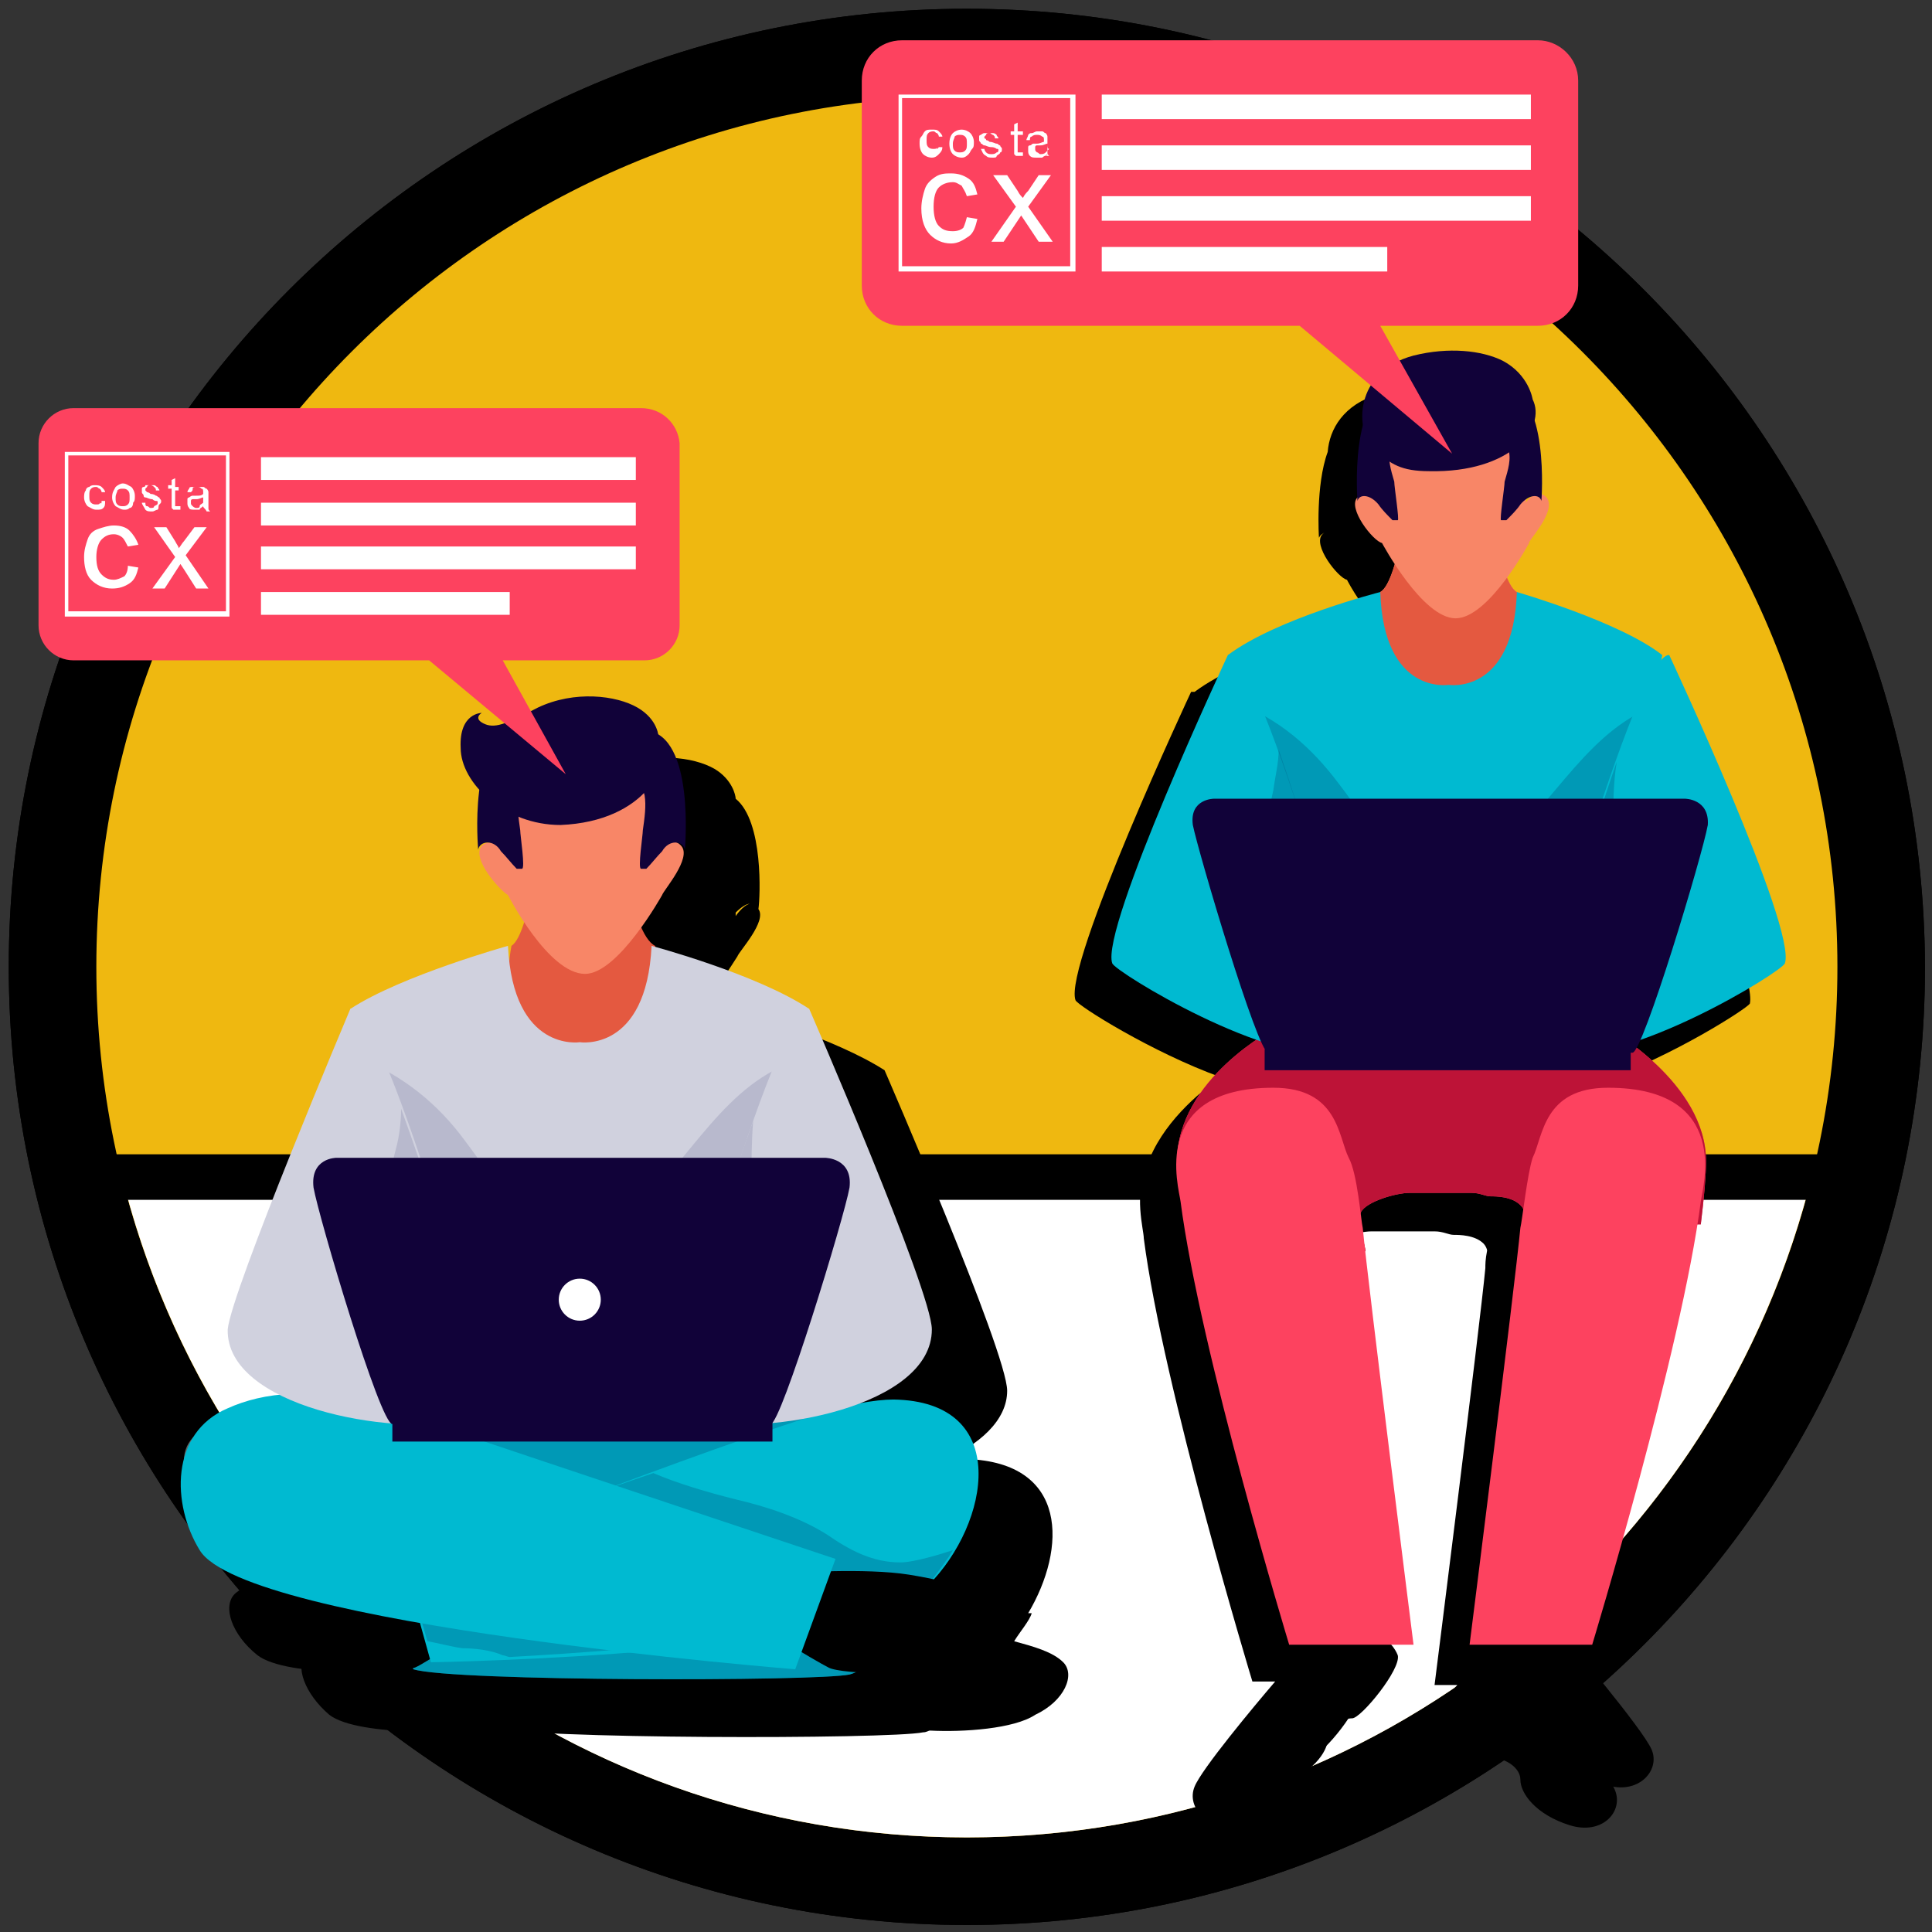
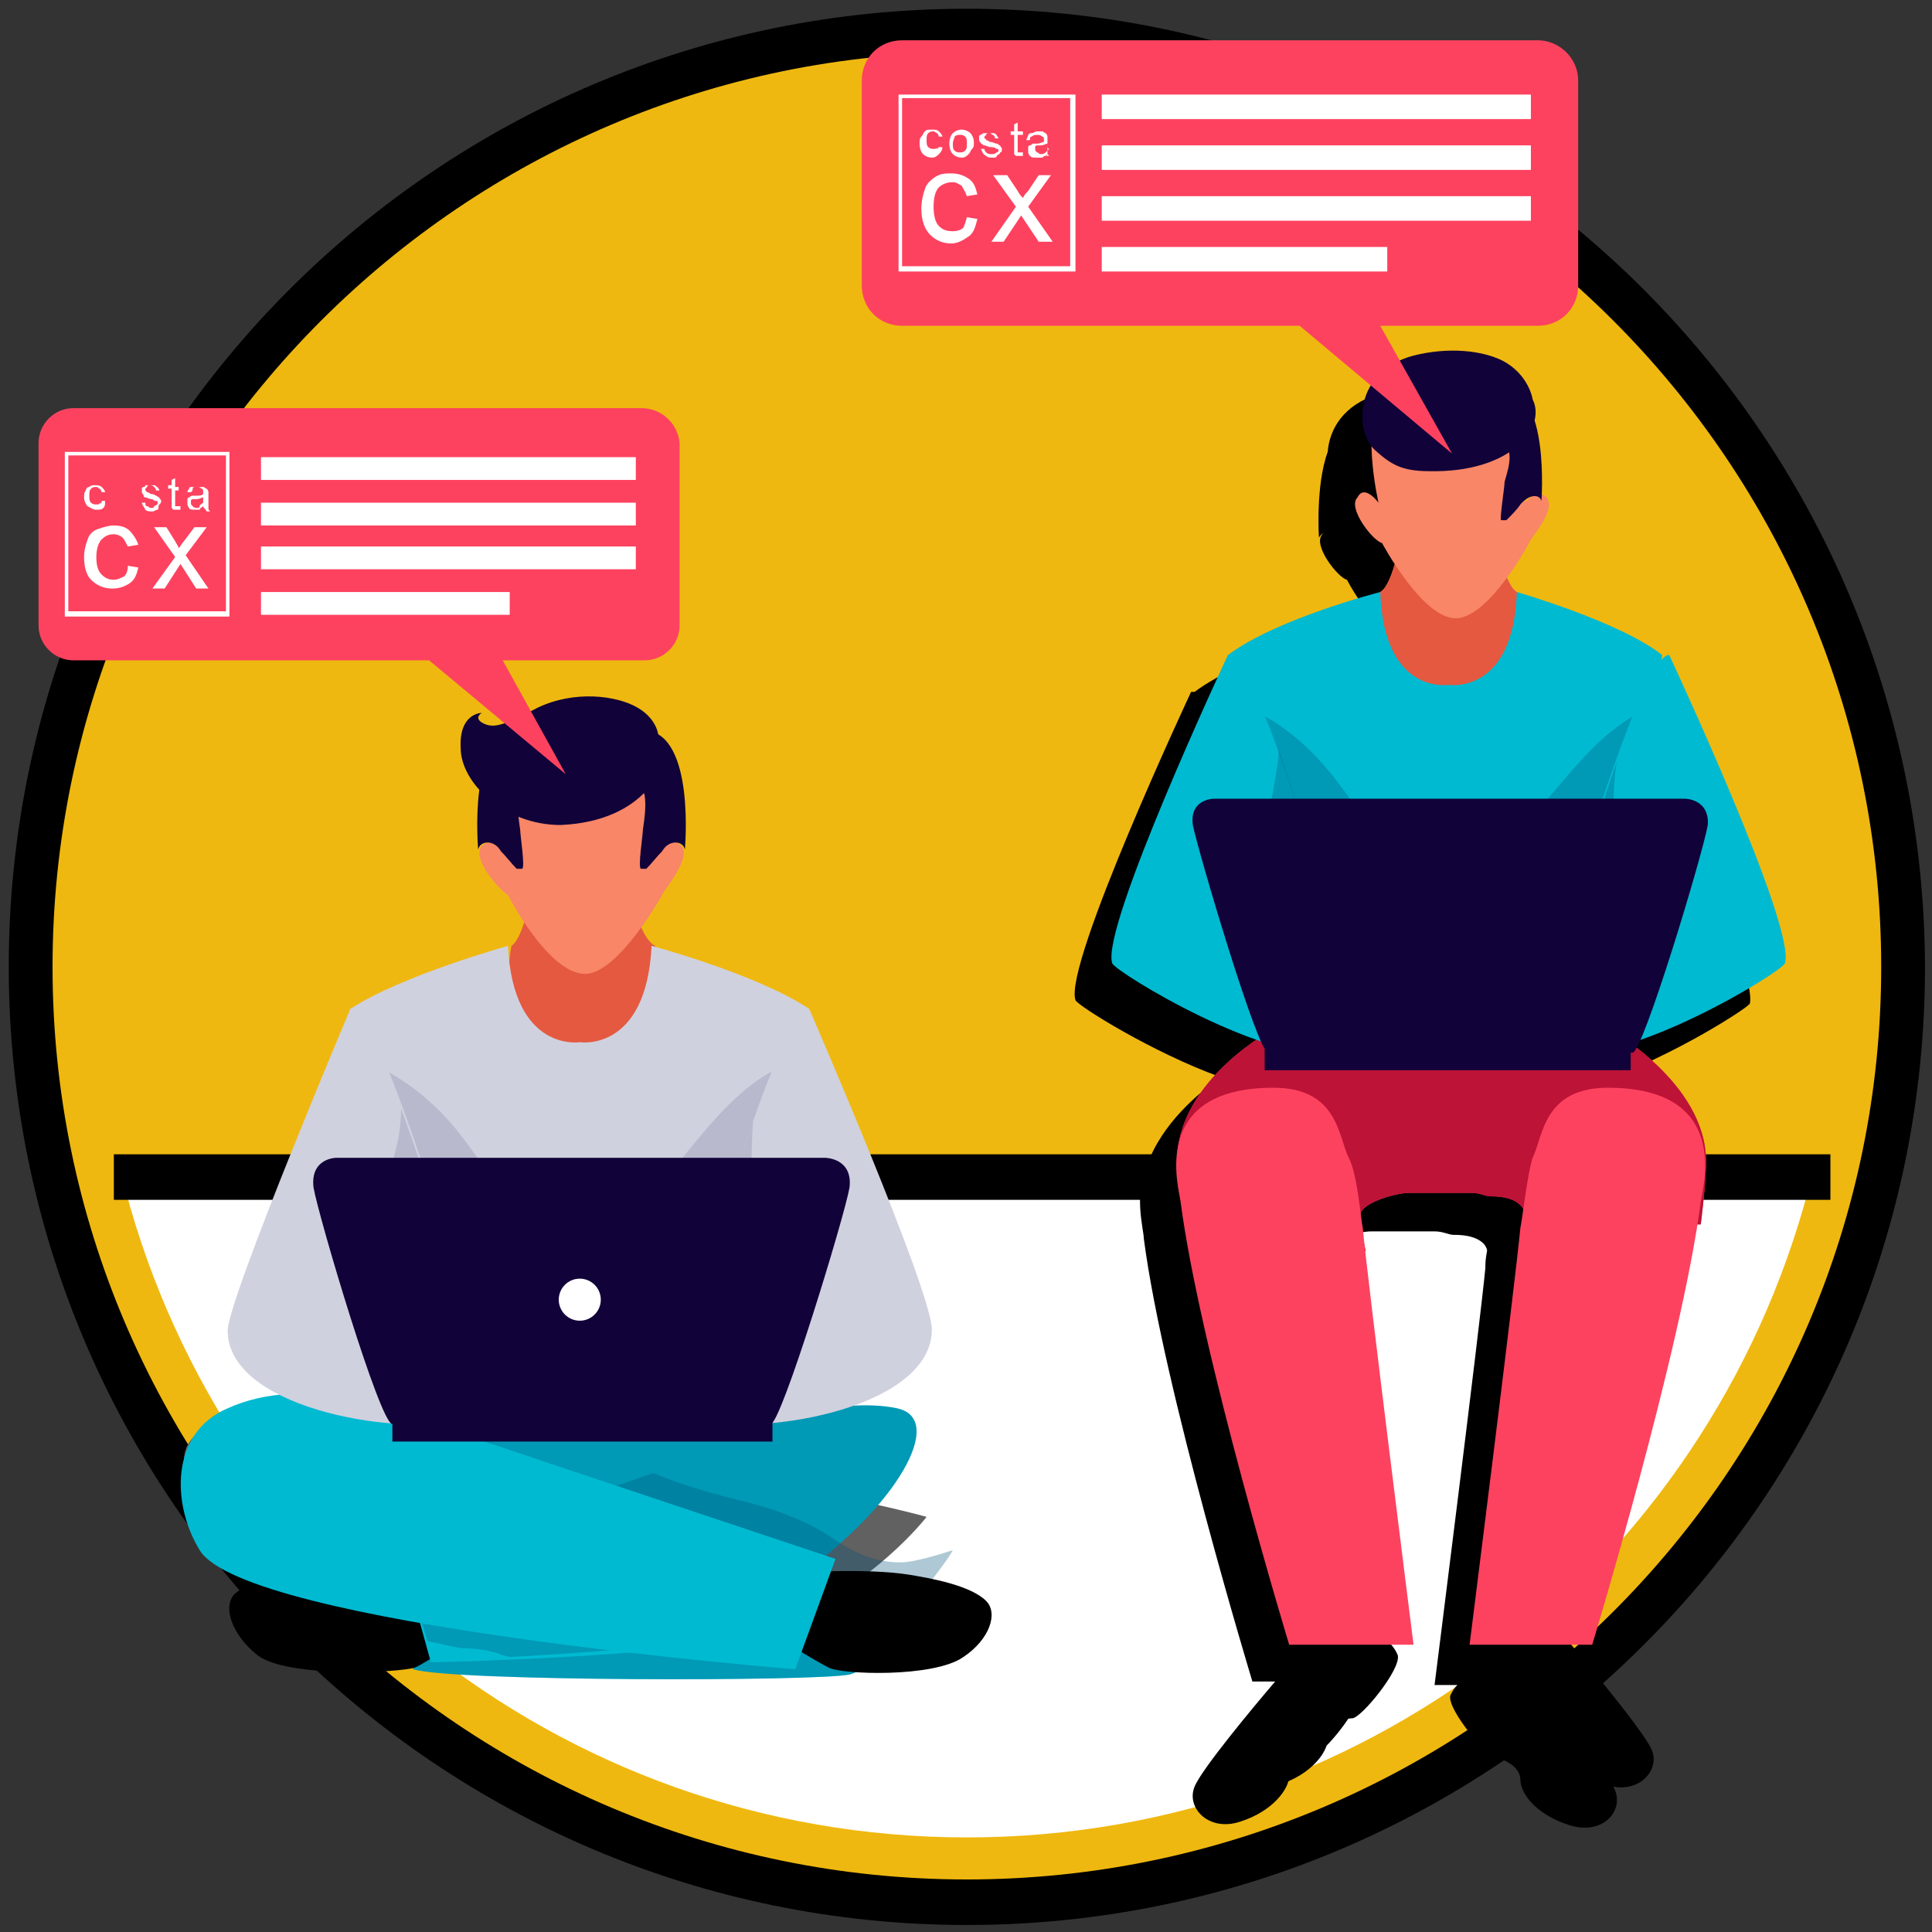
<svg xmlns="http://www.w3.org/2000/svg" version="1.1" x="0px" y="0px" viewBox="0 0 110.3 110.3" style="enable-background:new 0 0 110.3 110.3;" xml:space="preserve">
  <rect x="0" y="0" width="110.3" height="110.3" fill="#333333" stroke="none" />
  <style type="text/css">
	.st0{fill:#EFB810;}
	.st1{fill:#FFFFFF;}
	.st2{fill:#616161;}
	.st3{fill:#00BAD1;}
	.st4{opacity:0.32;fill:#00547A;enable-background:new    ;}
	.st5{fill:#E45940;}
	.st6{fill:#F88667;}
	.st7{fill:#110239;}
	.st8{fill:#D0D1DE;}
	.st9{fill:#B8B9CD;}
	.st10{fill:#FD425F;}
	.st11{fill:#BD1337;}
</style>
  <g id="Capa_1">
    <g id="Capa_2">
      <g>
        <path class="st0" d="M55.2,107.3C26.4,107.3,3,83.9,3,55.2S26.4,3,55.2,3s52.2,23.4,52.2,52.2S83.9,107.3,55.2,107.3z" />
        <path d="M55.2,5.5c27.4,0,49.7,22.3,49.7,49.7s-22.3,49.7-49.7,49.7S5.5,82.6,5.5,55.2S27.8,5.5,55.2,5.5 M55.2,0.5L55.2,0.5     C25,0.5,0.5,25,0.5,55.2l0,0c0,30.2,24.5,54.7,54.7,54.7l0,0c30.2,0,54.7-24.5,54.7-54.7l0,0C109.8,25,85.4,0.5,55.2,0.5     L55.2,0.5z" />
      </g>
    </g>
    <g id="Capa_2_2_">
      <g>
        <path class="st0" d="M55.2,107.3C26.4,107.3,3,83.9,3,55.2S26.4,3,55.2,3s52.2,23.4,52.2,52.2S83.9,107.3,55.2,107.3z" />
-         <path d="M55.2,5.5c27.4,0,49.7,22.3,49.7,49.7s-22.3,49.7-49.7,49.7S5.5,82.6,5.5,55.2S27.8,5.5,55.2,5.5 M55.2,0.5L55.2,0.5     C25,0.5,0.5,25,0.5,55.2l0,0c0,30.2,24.5,54.7,54.7,54.7l0,0c30.2,0,54.7-24.5,54.7-54.7l0,0C109.8,25,85.4,0.5,55.2,0.5     L55.2,0.5z" />
      </g>
    </g>
  </g>
  <g id="Capa_5">
    <path class="st1" d="M6.9,66.9c5.3,21.8,24.9,38,48.3,38s43-16.2,48.3-38H6.9z" />
  </g>
  <g id="Capa_8">
-     <path d="M60.7,94.9c-0.6-0.6-1.7-0.9-2.8-1.2c0.3-0.5,0.9-1.2,1-1.6c0,0-0.1,0-0.2,0c2.2-3.7,2.3-8.6-3.5-8.8c-0.4,0-0.9,0-1.4,0.1   c2.1-0.9,3.7-2.3,3.7-4c0-2.2-7-18.3-7-18.3c-2.8-1.8-7.9-3.3-8.9-3.6c0,0,0,0,0,0c-0.3-0.2-0.5-0.5-0.7-1.1c0.7-1,1.2-1.8,1.2-1.8   c0.1-0.3,1.7-2,1.2-2.7c0.1-0.7,0.3-5-1.3-6.3c0-0.2-0.2-1.1-1.2-1.7c-1.2-0.7-3.6-1-5.7,0c-1.9,1-2.5,1.2-3.1,0.9   c-0.6-0.3-0.1-0.6-0.1-0.6s-1.3,0-1.2,2c0,0.8,0.4,1.7,1.1,2.4c-0.2,1.7-0.1,3.4-0.1,3.4c0.1-0.4,0.8-0.6,1.2,0   c-0.3-0.3-0.7-0.5-1.1-0.2c-0.6,0.7,1,2.5,1.5,2.8c0,0,0.4,0.7,0.9,1.5c-0.2,0.7-0.5,1.2-0.8,1.4c0,0,0,0.2-0.1,0.6   c0-0.2,0-0.4-0.1-0.6c0,0-6.1,1.7-9,3.6c0,0-6.8,16.1-7,18.3c-0.1,1.5,1.1,2.7,2.8,3.6c-1.1,0.1-2.1,0.4-2.9,0.7   c-3.3,1.5-3.2,5.5-1.6,8.1c0.4,0.7,1.6,1.4,3.3,2c-0.5,0.2-0.9,0.4-1.3,0.6c-0.7,0.7-0.1,2.3,1.3,3.5c1.7,1.3,8.1,1,9,0.7   c2.2,0.7,23,0.7,24.9,0.3c0.2,0,0.3-0.1,0.4-0.1c1.9,0.1,4.8-0.1,6-0.9C60.8,97.1,61.4,95.6,60.7,94.9z M42.8,51.6   c-0.4,0.1-0.8,0.7-0.8,0.7s0-0.1,0-0.2C42.3,51.8,42.6,51.6,42.8,51.6z" />
    <path d="M93.2,39.6c-0.1,0-0.1,0-0.2,0c0,0,0,0,0,0c-2.6-1.9-8.5-3.6-8.5-3.6c-0.2-0.1-0.4-0.4-0.6-0.9c0.7-1,1.2-1.9,1.2-1.9   c0-0.2,1.7-1.9,1.1-2.6c0,0-0.1-0.1-0.1-0.1c0-0.7,0.1-3-0.5-4.6c0-0.3,0-0.6-0.1-0.9c0,0-0.2-1.4-1.7-2.2   c-1.2-0.6-3.1-0.8-5.1-0.3c-2,0.6-2.8,2-2.9,3.3c-0.7,1.9-0.5,4.9-0.5,4.9c0.1-0.2,0.2-0.2,0.3-0.3c0,0-0.1,0.1-0.1,0.1   c-0.6,0.6,0.9,2.5,1.4,2.6c0,0,0.3,0.6,0.8,1.3c-0.2,0.7-0.5,1.3-0.8,1.5c0,0-5.9,1.5-8.7,3.6c0,0,0,0,0,0c-0.1,0-0.1,0-0.2,0   c0,0-7.3,15.6-6.6,17.6c0.1,0.3,4.4,3,8.3,4.4c-1.3,0.9-3.4,2.7-4.2,5c-0.8,1.7-0.2,3.7-0.2,4.2c1.1,8.5,6.2,25.3,6.2,25.3h1.3   c-1.2,1.4-4.2,5-4.6,6c-0.5,1.2,0.8,2.6,2.6,2c1.9-0.6,2.8-1.9,2.8-2.6c0-0.8,0.9-1.2,1.4-1.2s2.8-2.8,2.6-3.6   c-0.1-0.2-0.2-0.4-0.4-0.6h1.3c0,0-2.2-17.1-2.8-22.5c0.2,0,0.1,0.1,0-0.3c0-0.1-0.1-0.2-0.1-0.3c0-0.2,0-0.4-0.1-0.6   c0-0.1-0.1-0.4-0.1-0.7c0-0.1,0.1-0.2,0.1-0.2c0.3-0.6,2-1.1,2.8-1.1H79h2.9c0.5,0,0.8,0.2,1.1,0.2c0.3,0,1.2,0,1.7,0.5   c0.1,0.1,0.2,0.3,0.2,0.4c-0.1,0.5-0.1,0.8-0.1,1c-0.3,3.2-2.9,23.8-2.9,23.8h1.3c-0.2,0.2-0.3,0.4-0.4,0.6   c-0.2,0.8,2.2,3.6,2.6,3.6c0.5,0,1.4,0.5,1.4,1.2c0,0.8,0.9,2,2.8,2.6c1.9,0.6,3.1-0.8,2.6-2c-0.4-1-3.4-4.6-4.6-6h1.2   c0,0,4.6-15.3,6-24.1H95c0.2-1.5,0.3-2.8,0.3-3.6c0-2.9-2.4-5.3-4-6.5c0.1-0.1,0.1-0.2,0.2-0.3c4-1.4,8.2-4.1,8.4-4.4   C100.4,55.2,93.2,39.6,93.2,39.6z M85,30.9c0,0,0-0.1,0-0.2c0.2-0.2,0.4-0.2,0.5-0.3C85.2,30.5,85,30.9,85,30.9z" />
    <rect x="6.5" y="65.9" width="98" height="2.6" />
  </g>
  <g id="Capa_2_1_">
</g>
  <g id="Capa_3">
    <g id="Layer_1">
      <g>
        <g>
          <path class="st2" d="M38.6,83.7c-12.9-2.3-28.1-5.2-28.1-0.3c0,4.8,5.7,8.4,10.6,10.8c2.6-1,5.7-1.2,8.6-1.6      c5.1-0.7,10,0,15.1,0c5.2-2.2,8.1-6,8.1-6S48.7,85.4,38.6,83.7z" />
          <path class="st3" d="M27.7,92.5c0.4,0.1-4.5,2.6-4.1,2.8c2.2,0.7,23,0.7,24.9,0.3c3.3-0.9-6.1-4.9-2.8-5.7      c5.4-3.8,8.4-8.9,5.5-9.5c-3.3-0.7-8.4,1-11.8,1.5c-2.6,0.3-4.1,0.4-6.4-0.4L25,80.6c-8.3,1.6-10,4.7-10.2,4.7      c0,1.2,6.1,3.6,11.5,6.5C26.7,91.9,27.3,92.2,27.7,92.5z" />
          <path class="st4" d="M27.7,92.5c0.4,0.1-4.5,2.6-4.1,2.8c2.2,0.7,23,0.7,24.9,0.3c3.3-0.9-6.1-4.9-2.8-5.7      c5.4-3.8,8.4-8.9,5.5-9.5c-3.3-0.7-8.4,1-11.8,1.5c-2.6,0.3-4.1,0.4-6.4-0.4L25,80.6c-8.3,1.6-10,4.7-10.2,4.7      c0,1.2,6.1,3.6,11.5,6.5C26.7,91.9,27.3,92.2,27.7,92.5z" />
          <path d="M24.7,89.3l2.6,3.6c0,0-2.9,2-3.6,2.3c-0.9,0.3-7.3,0.6-9-0.7c-1.5-1.2-2-2.8-1.3-3.5c1-0.9,3.3-1.2,4.7-1.3      C20.6,89.5,24.7,89.3,24.7,89.3z" />
-           <path class="st3" d="M23.1,89.5l1.5,5.4c0,0,25.6-0.4,28.4-4.4c3.5-3.5,4.8-10.5-2-10.6c-1,0-2.8,0.3-4.5,0.9      C36.9,83.9,23.1,89.5,23.1,89.5z" />
+           <path class="st3" d="M23.1,89.5l1.5,5.4c0,0,25.6-0.4,28.4-4.4c-1,0-2.8,0.3-4.5,0.9      C36.9,83.9,23.1,89.5,23.1,89.5z" />
          <path class="st4" d="M51.4,89.2c-1.6,0-2.9-0.7-4.2-1.6c-1.6-1-3.5-1.6-5.2-2c-1.6-0.4-3.3-0.9-4.7-1.5      c-7.4,2.5-14.1,5.4-14.1,5.4l1.2,4.2c0.6,0.1,1.3,0.3,2,0.4c0.7,0,1.6,0.1,2.3,0.4c0.1,0,0.3,0.1,0.4,0.1      c7.4-0.4,22.3-1.6,24.1-4.4c0.3-0.4,1-1.3,1.2-1.7C53.8,88.7,52.2,89.2,51.4,89.2z" />
          <path d="M45.2,89.8l-2.3,2.8c0,0,3.6,2.2,4.4,2.6c0.7,0.4,6,0.6,7.7-0.6c1.5-1,2-2.5,1.3-3.2c-0.9-0.9-3.2-1.3-4.4-1.5      C49.4,89.5,45.2,89.8,45.2,89.8z" />
          <path class="st3" d="M47.7,89l-2.3,6.3c0,0-31.4-2.5-34-6.8c-1.6-2.6-1.7-6.7,1.6-8.1c2-0.9,4.9-1.3,9,0      C32.1,83.8,47.7,89,47.7,89z" />
          <path class="st5" d="M35.3,47.2h-2.2h-2.2c0,0-0.6,6.1-1.7,6.8c0,0-1.5,7.1,4.1,7.1c6.5,0,4.1-7.1,4.1-7.1      C36,53.3,35.3,47.2,35.3,47.2z" />
          <g>
            <path class="st6" d="M38.9,48.3c-0.6-0.7-1.3,0.4-1.3,0.4s1-4.1,0-5.8c-1-1.7-4.4-0.9-4.4-0.9s-3.3-0.9-4.4,0.9       c-1,1.7,0,5.8,0,5.8s-0.7-1-1.3-0.4c-0.6,0.7,1,2.5,1.5,2.8c0,0,2.3,4.5,4.4,4.5c1.9,0,4.4-4.5,4.4-4.5       C37.9,50.8,39.5,49,38.9,48.3z" />
            <path class="st7" d="M32.4,43.7c0,0-2.5,0.4-2.8,1.7c-0.1,0.6,0,1.3,0.1,2c0,0.3,0.3,2.2,0.1,2.2c-0.1,0-0.3,0-0.3,0       c-0.3-0.3-0.6-0.7-0.9-1c-0.4-0.7-1.2-0.6-1.3-0.1c0,0-0.6-6.5,2.2-6.8C32.4,41.5,32.4,43.7,32.4,43.7z" />
            <path class="st7" d="M34,43.7c0,0,2.5,0.4,2.8,1.7c0.1,0.6,0,1.3-0.1,2c0,0.3-0.3,2.2-0.1,2.2s0.3,0,0.3,0       c0.3-0.3,0.6-0.7,0.9-1c0.4-0.7,1.2-0.6,1.3-0.1c0,0,0.6-6.5-2.2-6.8C34,41.5,34,43.7,34,43.7z" />
            <path class="st7" d="M37.6,42.1c0,0,0-1-1.2-1.7c-1.2-0.7-3.6-1-5.7,0c-1.9,1-2.5,1.2-3.1,0.9c-0.6-0.3-0.1-0.6-0.1-0.6       s-1.3,0-1.2,2c0,2,2.5,4.4,5.7,4.4C36.9,46.9,38.5,43.5,37.6,42.1z" />
          </g>
          <path class="st8" d="M37.2,54c-0.3,6.1-4.1,5.5-4.1,5.5S29.3,60.1,29,54c0,0-6.1,1.7-9,3.6c0,0,1.3,5.4,1.3,11.2l3.5,13.4      l8.3-1.5l8.3,1.5l3.5-13.4c0.1-6,1.3-11.2,1.3-11.2C43.2,55.6,37.2,54,37.2,54z" />
          <path class="st9" d="M44.2,61.1c-3.8,2-5.7,6.7-9.3,8.9c-3.8,2.3-6.4-2.3-8.3-4.8c-1.6-2.2-3.6-3.8-6.1-4.8      c0.3,2.2,0.7,5.2,0.9,8.4l3.5,13.4l8.3-1l8.3,1l3.5-13.4c0-3.2,0.4-6.3,0.7-8.4C45.2,60.7,44.6,61,44.2,61.1z" />
          <path class="st8" d="M20,57.6c0,0-6.8,16.1-7,18.3c-0.1,4.4,9.3,6.1,13.5,5.2l1.7-0.3C28.5,80.9,22.1,57.5,20,57.6z" />
          <path class="st8" d="M46.2,57.6c0,0,7,16.1,7,18.3c0,4.4-9.3,6.1-13.5,5.2l-1.7-0.3C37.8,80.9,44.2,57.5,46.2,57.6z" />
          <path class="st9" d="M22.9,63.3c0,0.7-0.1,1.6-0.3,2.3c-0.7,2.9-1.7,6-0.6,9c0.9,2.2,2.2,4.5,3.3,6.7c0.4,0,0.9,0,1.2,0l1.7-0.3      C28.5,80.9,25.4,70.1,22.9,63.3z" />
          <path class="st9" d="M42,81.2c0.6-1.3,0.9-2.8,0.9-4.4c-0.1-3.1-0.1-6,0-9c0-1.3,0-2.6,0.1-3.8c-2.5,6.8-5.1,16.9-5.1,16.9      l1.7,0.3C40.2,81.3,41.1,81.3,42,81.2z" />
          <g>
            <rect x="22.4" y="81" class="st7" width="21.7" height="1.3" />
            <path class="st7" d="M47.1,66.1H19.2c0,0-1.5,0-1.3,1.7c0.3,1.7,3.8,13.5,4.5,13.5c1.3,0,10.8,0,10.8,0s9.5,0,10.8,0       c0.6,0,4.2-11.8,4.5-13.5C48.7,66.1,47.1,66.1,47.1,66.1z" />
            <circle class="st1" cx="33.1" cy="74.2" r="1.2" />
          </g>
        </g>
      </g>
    </g>
  </g>
  <g id="Capa_4">
    <g>
      <path class="st6" d="M84.9,27.3h-2.2h-2.2c0,0-0.6,5.9-1.7,6.5c0,0-1.4,7,3.9,7c6.3,0,3.9-7,3.9-7C85.5,33.2,84.9,27.3,84.9,27.3z    " />
      <path class="st5" d="M84.9,27.3h-2.2h-2.2c0,0-0.6,5.9-1.7,6.5c0,0-1.4,7,3.9,7c6.3,0,3.9-7,3.9-7C85.5,33.2,84.9,27.3,84.9,27.3z    " />
      <path class="st6" d="M88.3,28.4c-0.6-0.6-1.2,0.3-1.2,0.3s0.9-3.9,0-5.6c-0.9-1.7-4.2-0.8-4.2-0.8s-3.2-0.9-4.2,0.8    c-0.9,1.7,0,5.6,0,5.6s-0.8-1.1-1.2-0.3c-0.6,0.6,0.9,2.5,1.4,2.6c0,0,2.3,4.3,4.2,4.3s4.2-4.3,4.2-4.3    C87.2,30.9,88.9,29.2,88.3,28.4z" />
-       <path class="st7" d="M82,23.9c0,0-2.5,0.5-2.6,1.7c-0.2,0.6,0,1.2,0.2,1.9c0,0.3,0.3,2.2,0.2,2.2s-0.3,0-0.3,0    c-0.3-0.3-0.6-0.6-0.8-0.9c-0.5-0.6-1.1-0.6-1.2-0.2c0,0-0.5-6.3,2.2-6.5C82,21.8,82,23.9,82,23.9z" />
      <path class="st7" d="M83.5,23.9c0,0,2.5,0.5,2.6,1.7c0.2,0.6,0,1.2-0.2,1.9c0,0.3-0.3,2.2-0.2,2.2h0.3c0.3-0.3,0.6-0.6,0.8-0.9    c0.5-0.6,1.1-0.6,1.2-0.2c0,0,0.5-6.3-2.2-6.5C83.5,21.8,83.5,23.9,83.5,23.9z" />
      <path class="st7" d="M87.5,22.8c0,0-0.2-1.4-1.7-2.2c-1.2-0.6-3.1-0.8-5.1-0.3c-3.4,0.9-3.4,4.3-2.2,5.4c0.9,0.8,1.5,1.2,3.1,1.2    C86.3,27,88.3,24.4,87.5,22.8z" />
      <path class="st3" d="M86.6,33.8c-0.2,5.9-3.9,5.3-3.9,5.3s-3.7,0.6-3.9-5.3c0,0-5.9,1.5-8.7,3.6c0,0,1.2,5.1,1.2,10.8l3.2,13    l7.9,0.5l7.9-0.5l3.4-13c0.2-5.7,1.2-10.8,1.2-10.8C92.5,35.5,86.6,33.8,86.6,33.8z" />
      <path class="st4" d="M93.4,40.8c-3.6,2-5.4,6.3-9,8.5c-3.7,2.3-6.2-2.3-8-4.6c-1.5-2-3.4-3.7-5.9-4.6c0.3,2,0.8,4.9,0.8,8.2    l3.4,13l7.9,0.5l7.9-0.5l3.4-13c0-3.1,0.5-6,0.8-8C94.3,40.3,93.9,40.5,93.4,40.8z" />
      <path class="st10" d="M97.4,66.3c0-4.5-5.6-7.6-5.6-7.6h-19c0,0-5.6,2.9-5.6,7.6c0,0.8,0.2,2,0.5,3.6h6.3    c-0.3,0.5-0.5,0.9-0.6,1.2c0,0.2-0.2,0.2-0.2,0.3h2.8h1.7c0.3,0,0.3,0.2,0.2-0.3c-0.2-0.8-0.6-1.1-0.2-1.9c0.3-0.6,2-1.1,2.8-1.1    h0.5H84c0.5,0,0.8,0.2,1.1,0.2s1.2,0,1.7,0.5c0.3,0.3,0.3,0.6,0.3,1.1c0,0.2-0.2,1.5-0.2,1.5h5.7c-0.5-0.6-0.8-1.1-1.1-1.5h5.6    C97.3,68.3,97.4,67,97.4,66.3z" />
      <path class="st11" d="M97.4,66.3c0-4.5-5.6-7.6-5.6-7.6h-19c0,0-5.6,2.9-5.6,7.6c0,0.8,0.2,2,0.5,3.6h6.3    c-0.3,0.5-0.5,0.9-0.6,1.2c0,0.2-0.2,0.2-0.2,0.3h2.8h1.7c0.3,0,0.3,0.2,0.2-0.3c-0.2-0.8-0.6-1.1-0.2-1.9c0.3-0.6,2-1.1,2.8-1.1    h0.5H84c0.5,0,0.8,0.2,1.1,0.2s1.2,0,1.7,0.5c0.3,0.3,0.3,0.6,0.3,1.1c0,0.2-0.2,1.5-0.2,1.5h5.7c-0.5-0.6-0.8-1.1-1.1-1.5h5.6    C97.3,68.3,97.4,67,97.4,66.3z" />
      <path class="st3" d="M70.1,37.4c0,0-7.3,15.6-6.6,17.6c0.2,0.5,9,5.9,13,5.1l1.7-0.3C78.1,59.8,72.1,37.2,70.1,37.4z" />
      <path class="st3" d="M95.3,37.4c0,0,7.3,15.6,6.6,17.6c-0.2,0.5-9,5.9-13,5.1l-1.7-0.3C87.2,59.8,93.4,37.2,95.3,37.4z" />
      <path class="st4" d="M73,42.8c0,0.8-0.2,1.5-0.3,2.3c-0.6,2.8-1.7,5.7-0.6,8.7c0.8,2.2,2,4.3,3.2,6.5h1.1l1.7-0.3    C78.1,59.8,75.3,49.4,73,42.8z" />
      <path class="st4" d="M91.3,60.1c0.5-1.2,0.8-2.6,0.8-4.2c-0.2-2.9-0.2-5.7,0-8.7c0-1.2,0-2.5,0.2-3.7c-2.3,6.6-4.9,16.2-4.9,16.2    l1.7,0.3C89.6,60.2,90.5,60.2,91.3,60.1z" />
      <path d="M75.5,93.3c0,0-4.6,5.4-5.1,6.6s0.8,2.6,2.6,2c1.9-0.6,2.8-1.9,2.8-2.6c0-0.8,0.9-1.2,1.4-1.2s2.8-2.8,2.6-3.6    c-0.3-0.8-1.4-1.5-1.4-1.5L75.5,93.3z" />
      <path d="M89.2,93.3c0,0,4.6,5.4,5.1,6.6s-0.8,2.6-2.6,2c-1.9-0.6-2.8-1.9-2.8-2.6c0-0.8-0.9-1.2-1.4-1.2s-2.8-2.8-2.6-3.6    c0.3-0.8,1.4-1.5,1.4-1.5L89.2,93.3z" />
      <path class="st10" d="M77,66.1c-0.6-1.2-0.6-4-4.3-4c-7.1,0-5.4,5.7-5.3,6.5c1.1,8.5,6.2,25.3,6.2,25.3h7.1c0,0-2.6-20.6-2.9-23.8    C77.7,69.7,77.5,67,77,66.1z" />
      <path class="st10" d="M87.5,66.1c0.6-1.2,0.6-4,4.3-4c7.1,0,5.4,5.7,5.3,6.5c-1.1,8.5-6.2,25.3-6.2,25.3h-7c0,0,2.6-20.6,2.9-23.8    C86.9,69.7,87.2,67,87.5,66.1z" />
      <path class="st7" d="M72.2,59.9h20.9v1.2H72.2V59.9z" />
      <path class="st7" d="M96.2,45.6H69.3c0,0-1.4,0-1.2,1.5c0.3,1.5,3.7,13,4.3,13h10.4c0,0,9.1,0,10.4,0c0.6,0,4-11.3,4.3-13    C97.6,45.6,96.2,45.6,96.2,45.6z" />
    </g>
  </g>
  <g id="Capa_6">
    <g>
      <path class="st10" d="M36.6,23.3H4.2c-1.1,0-2,0.9-2,2v10.4c0,1.1,0.9,2,2,2h20.3l7.8,6.5l-3.6-6.5h8.1c1.1,0,2-0.9,2-2V25.3    C38.7,24.2,37.8,23.3,36.6,23.3z" />
      <g>
        <rect x="14.9" y="26.1" class="st1" width="21.4" height="1.3" />
        <rect x="14.9" y="28.7" class="st1" width="21.4" height="1.3" />
        <rect x="14.9" y="31.2" class="st1" width="21.4" height="1.3" />
        <rect x="14.9" y="33.8" class="st1" width="14.2" height="1.3" />
      </g>
    </g>
  </g>
  <g id="Capa_7">
    <g>
      <g>
        <path class="st10" d="M87.8,2.3H51.5c-1.3,0-2.3,1-2.3,2.3v11.7c0,1.3,1,2.3,2.3,2.3h22.7l8.7,7.3l-4.1-7.3h9     c1.3,0,2.3-1,2.3-2.3V4.6C90.1,3.3,89,2.3,87.8,2.3z" />
        <rect x="62.9" y="5.4" class="st1" width="24.5" height="1.4" />
        <rect x="62.9" y="8.3" class="st1" width="24.5" height="1.4" />
        <rect x="62.9" y="11.2" class="st1" width="24.5" height="1.4" />
        <rect x="62.9" y="14.1" class="st1" width="16.3" height="1.4" />
      </g>
      <g>
        <g>
          <g>
            <path class="st1" d="M53.6,8.4l0.2,0c0,0.2-0.1,0.3-0.2,0.4C53.5,8.9,53.4,9,53.2,9c-0.2,0-0.4-0.1-0.5-0.2       c-0.1-0.1-0.2-0.3-0.2-0.6c0-0.2,0-0.3,0.1-0.4c0.1-0.1,0.1-0.2,0.2-0.3c0.1-0.1,0.2-0.1,0.4-0.1c0.2,0,0.3,0,0.4,0.1       c0.1,0.1,0.2,0.2,0.2,0.3l-0.2,0c0-0.1-0.1-0.2-0.1-0.2c-0.1,0-0.1-0.1-0.2-0.1c-0.1,0-0.2,0-0.3,0.1c-0.1,0.1-0.1,0.2-0.1,0.4       c0,0.2,0,0.3,0.1,0.4c0.1,0.1,0.2,0.1,0.3,0.1c0.1,0,0.2,0,0.2-0.1C53.5,8.6,53.5,8.5,53.6,8.4z" />
            <path class="st1" d="M54.2,8.2c0-0.3,0.1-0.5,0.2-0.6c0.1-0.1,0.3-0.2,0.5-0.2c0.2,0,0.4,0.1,0.5,0.2c0.1,0.1,0.2,0.3,0.2,0.5       c0,0.2,0,0.3-0.1,0.4c-0.1,0.1-0.1,0.2-0.2,0.3C55.1,9,55,9,54.9,9c-0.2,0-0.4-0.1-0.5-0.2C54.3,8.7,54.2,8.5,54.2,8.2z        M54.4,8.2c0,0.2,0,0.3,0.1,0.4c0.1,0.1,0.2,0.1,0.3,0.1c0.1,0,0.2,0,0.3-0.1c0.1-0.1,0.1-0.2,0.1-0.4c0-0.2,0-0.3-0.1-0.4       c-0.1-0.1-0.2-0.1-0.3-0.1c-0.1,0-0.2,0-0.3,0.1C54.5,7.9,54.4,8,54.4,8.2z" />
            <path class="st1" d="M56,8.5l0.2,0c0,0.1,0.1,0.2,0.1,0.2c0.1,0.1,0.2,0.1,0.3,0.1c0.1,0,0.2,0,0.3-0.1C57,8.7,57,8.6,57,8.6       c0-0.1,0-0.1-0.1-0.1c0,0-0.1-0.1-0.3-0.1c-0.2,0-0.3-0.1-0.4-0.1c-0.1,0-0.1-0.1-0.2-0.1c0-0.1-0.1-0.1-0.1-0.2       c0-0.1,0-0.1,0-0.2c0-0.1,0.1-0.1,0.1-0.1c0,0,0.1-0.1,0.2-0.1c0.1,0,0.1,0,0.2,0c0.1,0,0.2,0,0.3,0c0.1,0,0.2,0.1,0.2,0.1       c0,0.1,0.1,0.1,0.1,0.2l-0.2,0c0-0.1,0-0.1-0.1-0.2c-0.1,0-0.1-0.1-0.2-0.1c-0.1,0-0.2,0-0.2,0.1c0,0-0.1,0.1-0.1,0.1       c0,0,0,0.1,0,0.1c0,0,0.1,0,0.1,0.1c0,0,0.1,0,0.2,0.1c0.2,0,0.3,0.1,0.4,0.1c0.1,0,0.1,0.1,0.2,0.1c0,0.1,0.1,0.1,0.1,0.2       c0,0.1,0,0.2-0.1,0.2c0,0.1-0.1,0.1-0.2,0.2C56.9,9,56.8,9,56.7,9c-0.2,0-0.3,0-0.4-0.1C56.1,8.8,56.1,8.7,56,8.5z" />
            <path class="st1" d="M58.4,8.7l0,0.2c-0.1,0-0.1,0-0.2,0c-0.1,0-0.2,0-0.2,0c0,0-0.1-0.1-0.1-0.1c0,0,0-0.1,0-0.3V7.7h-0.2V7.5       h0.2V7.1L58.1,7v0.5h0.3v0.2h-0.3v0.9c0,0.1,0,0.1,0,0.1c0,0,0,0,0,0c0,0,0,0,0.1,0C58.3,8.7,58.3,8.7,58.4,8.7z" />
            <path class="st1" d="M59.8,8.8c-0.1,0.1-0.2,0.1-0.3,0.2c-0.1,0-0.2,0-0.3,0c-0.2,0-0.3,0-0.4-0.1c-0.1-0.1-0.1-0.2-0.1-0.3       c0-0.1,0-0.1,0-0.2c0-0.1,0.1-0.1,0.1-0.1c0.1,0,0.1-0.1,0.2-0.1c0,0,0.1,0,0.2,0c0.2,0,0.3-0.1,0.4-0.1c0,0,0-0.1,0-0.1       c0-0.1,0-0.2-0.1-0.2c-0.1-0.1-0.2-0.1-0.3-0.1c-0.1,0-0.2,0-0.3,0.1c-0.1,0-0.1,0.1-0.1,0.2l-0.2,0c0-0.1,0.1-0.2,0.1-0.3       c0.1-0.1,0.1-0.1,0.2-0.1c0.1,0,0.2-0.1,0.3-0.1c0.1,0,0.2,0,0.3,0c0.1,0,0.1,0.1,0.2,0.1c0,0,0.1,0.1,0.1,0.2c0,0,0,0.1,0,0.2       v0.3c0,0.2,0,0.4,0,0.4c0,0.1,0,0.1,0.1,0.2h-0.3C59.8,8.9,59.8,8.8,59.8,8.8z M59.8,8.2c-0.1,0-0.2,0.1-0.4,0.1       c-0.1,0-0.2,0-0.2,0c0,0-0.1,0-0.1,0.1c0,0,0,0.1,0,0.1c0,0.1,0,0.1,0.1,0.2c0.1,0,0.1,0.1,0.2,0.1c0.1,0,0.2,0,0.3-0.1       s0.1-0.1,0.2-0.2C59.8,8.5,59.8,8.4,59.8,8.2L59.8,8.2z" />
          </g>
          <g>
            <path class="st1" d="M55.2,12.4l0.6,0.1c-0.1,0.4-0.2,0.8-0.5,1c-0.3,0.2-0.6,0.4-1,0.4c-0.5,0-0.9-0.2-1.2-0.5       c-0.3-0.3-0.5-0.8-0.5-1.5c0-0.4,0.1-0.8,0.2-1.1c0.1-0.3,0.3-0.5,0.6-0.7c0.3-0.2,0.6-0.2,0.9-0.2c0.4,0,0.7,0.1,1,0.3       c0.3,0.2,0.4,0.5,0.5,0.9l-0.6,0.1c-0.1-0.3-0.2-0.4-0.3-0.6c-0.2-0.1-0.3-0.2-0.5-0.2c-0.3,0-0.6,0.1-0.8,0.3       c-0.2,0.2-0.3,0.6-0.3,1.1c0,0.5,0.1,0.9,0.3,1.1c0.2,0.2,0.4,0.3,0.8,0.3c0.3,0,0.5-0.1,0.6-0.2C55,13,55.1,12.8,55.2,12.4z" />
            <path class="st1" d="M56.6,13.8l1.4-2L56.7,10h0.8l0.6,0.9c0.1,0.2,0.2,0.3,0.3,0.4c0.1-0.2,0.2-0.3,0.3-0.4l0.6-0.9H60       l-1.3,1.8l1.4,2h-0.8l-0.8-1.2l-0.2-0.3l-1,1.5H56.6z" />
          </g>
        </g>
        <path class="st1" d="M61.1,5.6v9.6h-9.6V5.6H61.1 M61.4,5.4H51.3v10.1h10.1V5.4L61.4,5.4z" />
      </g>
    </g>
    <g>
      <g>
        <g>
          <path class="st1" d="M5.8,28.6l0.2,0C6,28.8,6,28.9,5.9,29c-0.1,0.1-0.2,0.1-0.4,0.1c-0.2,0-0.3-0.1-0.5-0.2      c-0.1-0.1-0.2-0.3-0.2-0.5c0-0.1,0-0.3,0.1-0.4c0-0.1,0.1-0.2,0.2-0.2c0.1-0.1,0.2-0.1,0.3-0.1c0.1,0,0.3,0,0.4,0.1      C5.9,27.9,6,28,6,28.1l-0.2,0c0-0.1-0.1-0.2-0.1-0.2c-0.1,0-0.1-0.1-0.2-0.1c-0.1,0-0.2,0-0.3,0.1c-0.1,0.1-0.1,0.2-0.1,0.4      c0,0.2,0,0.3,0.1,0.4c0.1,0.1,0.2,0.1,0.3,0.1c0.1,0,0.2,0,0.2-0.1C5.8,28.8,5.8,28.7,5.8,28.6z" />
-           <path class="st1" d="M6.4,28.4c0-0.3,0.1-0.4,0.2-0.6c0.1-0.1,0.3-0.2,0.4-0.2c0.2,0,0.3,0.1,0.5,0.2c0.1,0.1,0.2,0.3,0.2,0.5      c0,0.2,0,0.3-0.1,0.4C7.6,28.9,7.5,29,7.4,29c-0.1,0.1-0.2,0.1-0.3,0.1c-0.2,0-0.3-0.1-0.5-0.2C6.5,28.8,6.4,28.6,6.4,28.4z       M6.6,28.4c0,0.2,0,0.3,0.1,0.4c0.1,0.1,0.2,0.1,0.3,0.1c0.1,0,0.2,0,0.3-0.1c0.1-0.1,0.1-0.2,0.1-0.4c0-0.2,0-0.3-0.1-0.4      c-0.1-0.1-0.2-0.1-0.3-0.1c-0.1,0-0.2,0-0.3,0.1C6.7,28.1,6.6,28.2,6.6,28.4z" />
          <path class="st1" d="M8.1,28.7l0.2,0c0,0.1,0,0.2,0.1,0.2c0.1,0,0.1,0.1,0.2,0.1c0.1,0,0.2,0,0.2-0.1C9,28.8,9,28.8,9,28.7      c0-0.1,0-0.1-0.1-0.1c0,0-0.1,0-0.2-0.1c-0.2,0-0.3-0.1-0.4-0.1c-0.1,0-0.1-0.1-0.1-0.1c0-0.1-0.1-0.1-0.1-0.2      c0-0.1,0-0.1,0-0.2c0-0.1,0.1-0.1,0.1-0.1c0,0,0.1,0,0.1-0.1c0.1,0,0.1,0,0.2,0c0.1,0,0.2,0,0.3,0c0.1,0,0.1,0.1,0.2,0.1      c0,0.1,0.1,0.1,0.1,0.2l-0.2,0c0-0.1,0-0.1-0.1-0.2c0,0-0.1-0.1-0.2-0.1c-0.1,0-0.2,0-0.2,0.1c0,0-0.1,0.1-0.1,0.1      c0,0,0,0.1,0,0.1c0,0,0,0,0.1,0.1c0,0,0.1,0,0.2,0.1c0.2,0,0.3,0.1,0.3,0.1c0.1,0,0.1,0.1,0.2,0.1c0,0.1,0.1,0.1,0.1,0.2      c0,0.1,0,0.1-0.1,0.2S9.1,29,9,29.1c-0.1,0-0.2,0.1-0.3,0.1c-0.2,0-0.3,0-0.4-0.1C8.2,28.9,8.1,28.8,8.1,28.7z" />
          <path class="st1" d="M10.3,28.9l0,0.2c-0.1,0-0.1,0-0.2,0c-0.1,0-0.1,0-0.2,0c0,0-0.1-0.1-0.1-0.1c0,0,0-0.1,0-0.3v-0.8H9.6      v-0.2h0.2v-0.3l0.2-0.1v0.5h0.2v0.2H10v0.8c0,0.1,0,0.1,0,0.1c0,0,0,0,0,0c0,0,0,0,0.1,0C10.2,28.9,10.2,28.9,10.3,28.9z" />
          <path class="st1" d="M11.6,28.9c-0.1,0.1-0.2,0.1-0.2,0.2c-0.1,0-0.2,0-0.3,0c-0.1,0-0.3,0-0.3-0.1c-0.1-0.1-0.1-0.2-0.1-0.3      c0-0.1,0-0.1,0-0.2c0-0.1,0.1-0.1,0.1-0.1c0,0,0.1-0.1,0.2-0.1c0,0,0.1,0,0.2,0c0.2,0,0.3,0,0.4-0.1c0,0,0-0.1,0-0.1      c0-0.1,0-0.2-0.1-0.2c-0.1-0.1-0.1-0.1-0.3-0.1c-0.1,0-0.2,0-0.2,0.1C11,28,11,28,10.9,28.1l-0.2,0c0-0.1,0.1-0.2,0.1-0.2      c0-0.1,0.1-0.1,0.2-0.1c0.1,0,0.2,0,0.3,0c0.1,0,0.2,0,0.3,0c0.1,0,0.1,0.1,0.2,0.1c0,0,0.1,0.1,0.1,0.2c0,0,0,0.1,0,0.2v0.3      c0,0.2,0,0.4,0,0.4c0,0.1,0,0.1,0.1,0.2h-0.2C11.7,29,11.6,29,11.6,28.9z M11.6,28.4c-0.1,0-0.2,0.1-0.4,0.1c-0.1,0-0.2,0-0.2,0      c0,0-0.1,0-0.1,0.1c0,0,0,0.1,0,0.1c0,0.1,0,0.1,0.1,0.2c0,0,0.1,0.1,0.2,0.1c0.1,0,0.2,0,0.2-0.1s0.1-0.1,0.2-0.2      C11.6,28.7,11.6,28.6,11.6,28.4L11.6,28.4z" />
        </g>
        <g>
          <path class="st1" d="M7.3,32.3l0.6,0.1c-0.1,0.4-0.2,0.7-0.5,0.9c-0.3,0.2-0.6,0.3-1,0.3c-0.5,0-0.9-0.2-1.2-0.5      c-0.3-0.3-0.4-0.8-0.4-1.3c0-0.4,0.1-0.7,0.2-1c0.1-0.3,0.3-0.5,0.6-0.6C5.9,30.1,6.2,30,6.5,30c0.4,0,0.7,0.1,0.9,0.3      s0.4,0.5,0.5,0.8l-0.6,0.1C7.2,31,7.1,30.8,7,30.7c-0.1-0.1-0.3-0.2-0.5-0.2c-0.3,0-0.5,0.1-0.7,0.3c-0.2,0.2-0.3,0.6-0.3,1      c0,0.5,0.1,0.8,0.3,1c0.2,0.2,0.4,0.3,0.7,0.3c0.2,0,0.4-0.1,0.6-0.2C7.2,32.8,7.3,32.6,7.3,32.3z" />
          <path class="st1" d="M8.7,33.6l1.3-1.8l-1.2-1.7h0.7l0.5,0.8c0.1,0.2,0.2,0.3,0.2,0.4c0.1-0.1,0.2-0.3,0.3-0.4l0.6-0.8h0.7      l-1.2,1.6l1.3,1.9h-0.7l-0.7-1.1l-0.2-0.3l-0.9,1.4H8.7z" />
        </g>
      </g>
      <path class="st1" d="M12.9,26v8.9H3.9V26H12.9 M13.1,25.8H3.7v9.4h9.4V25.8L13.1,25.8z" />
    </g>
  </g>
</svg>